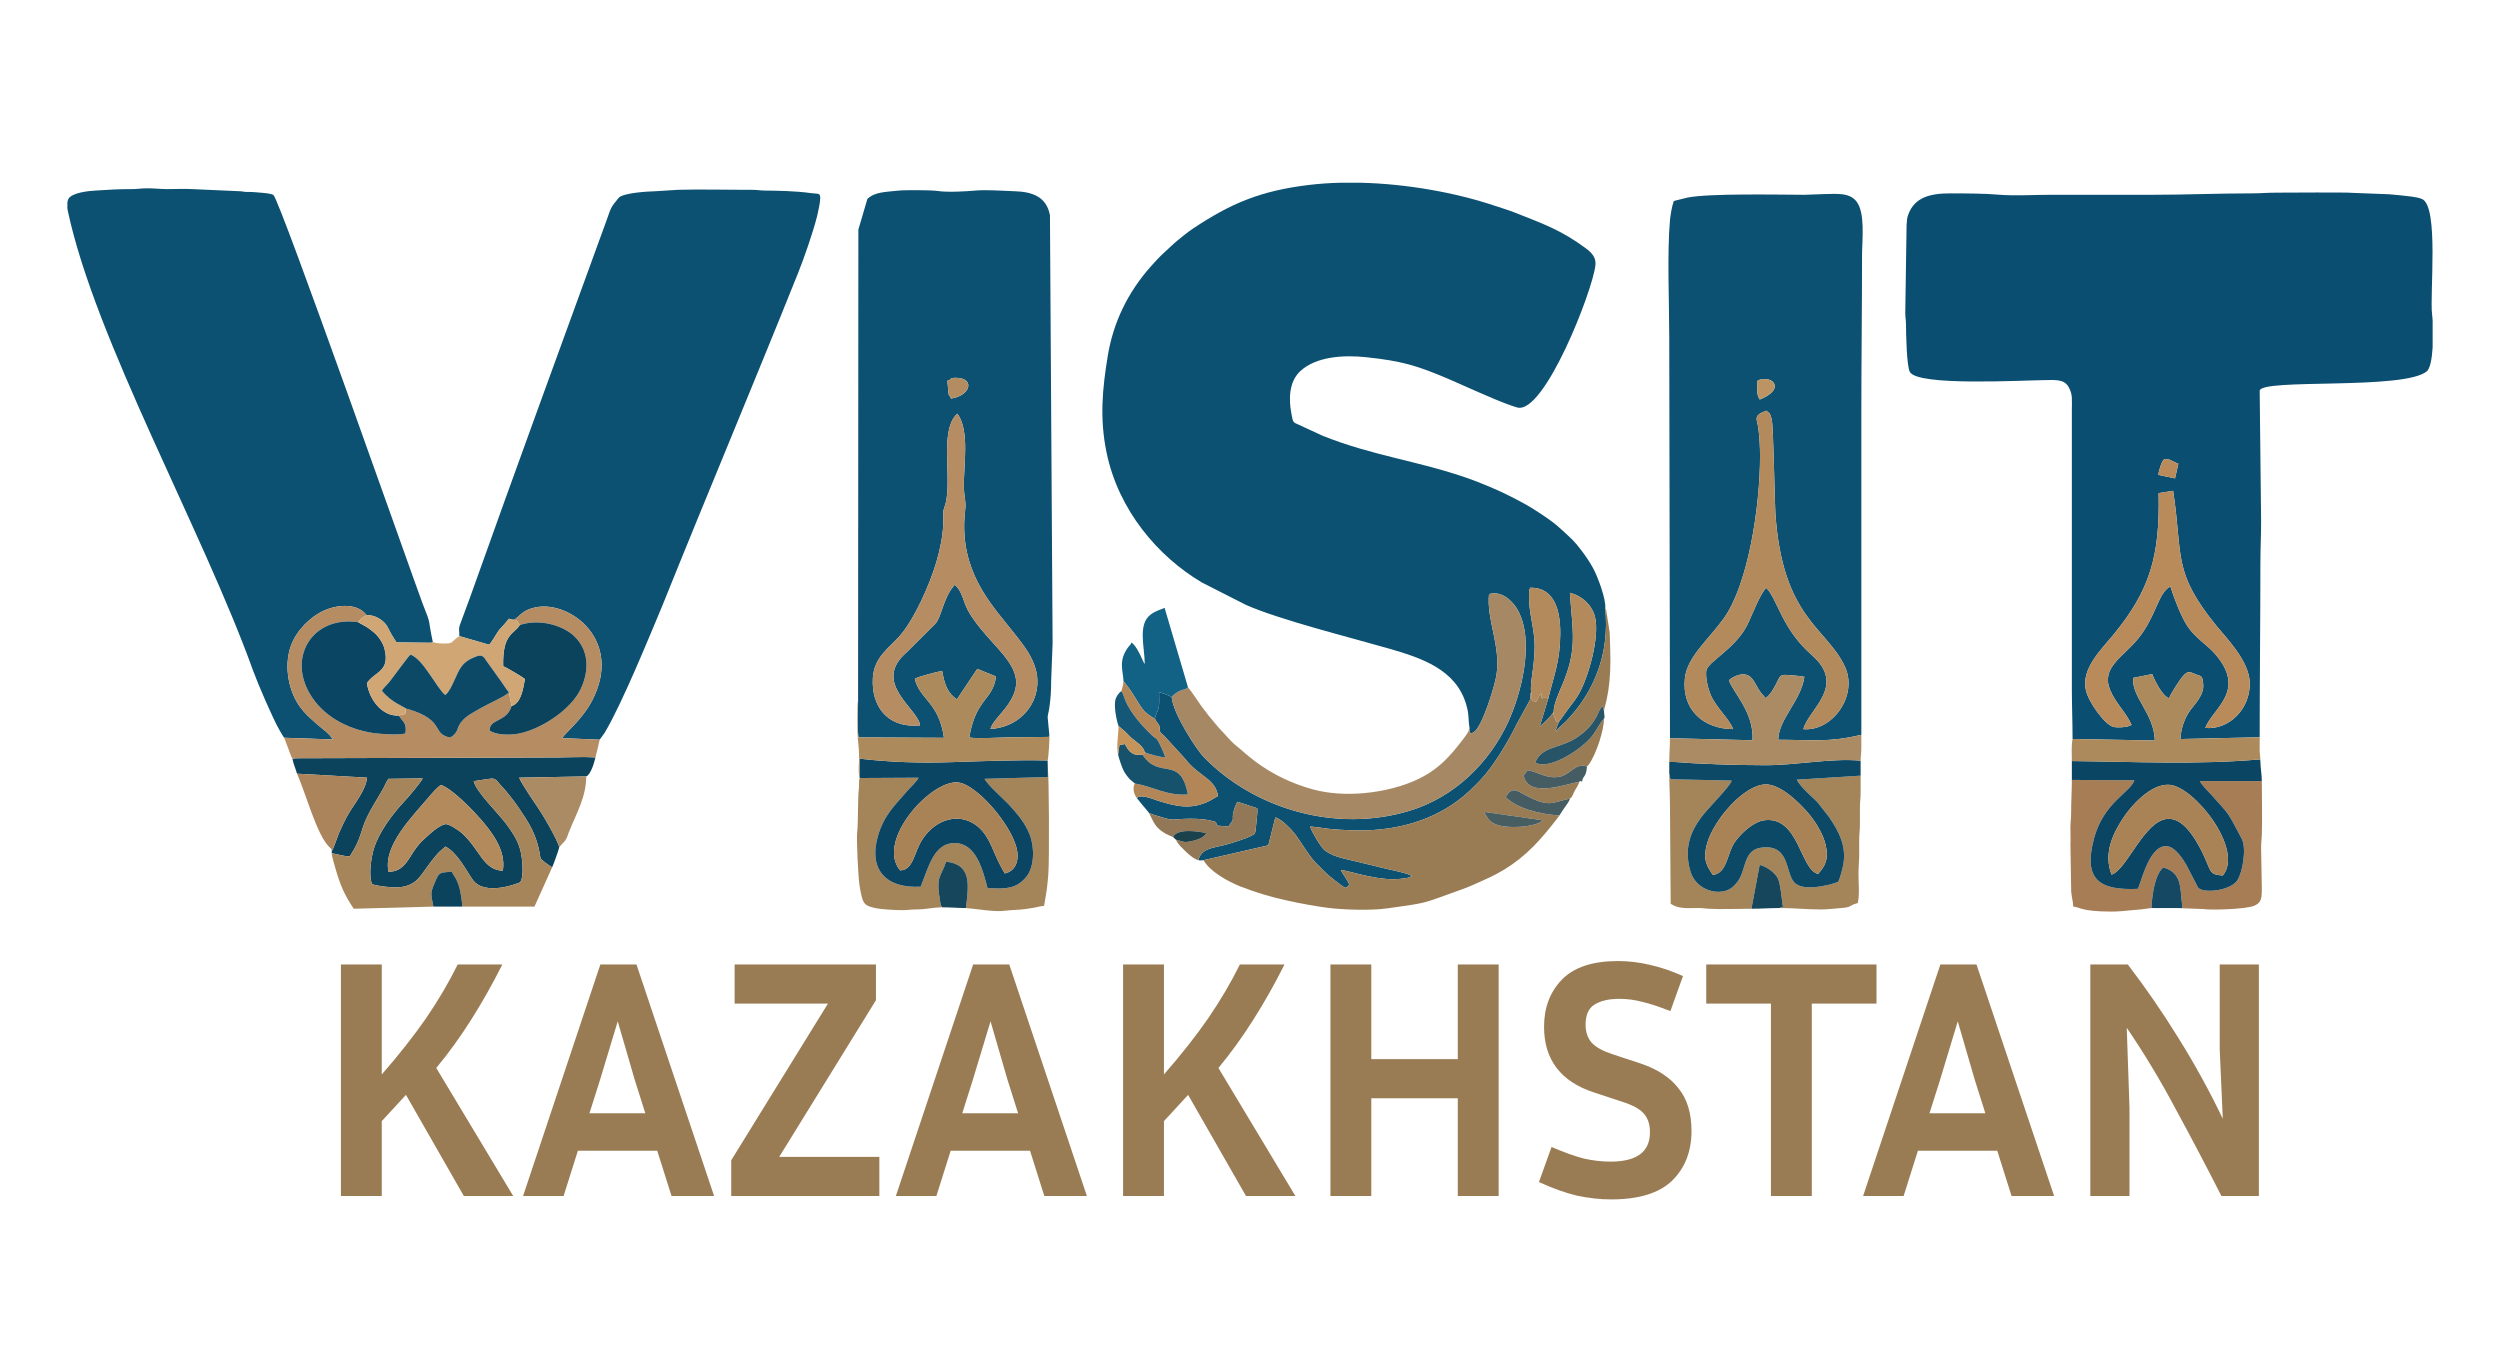
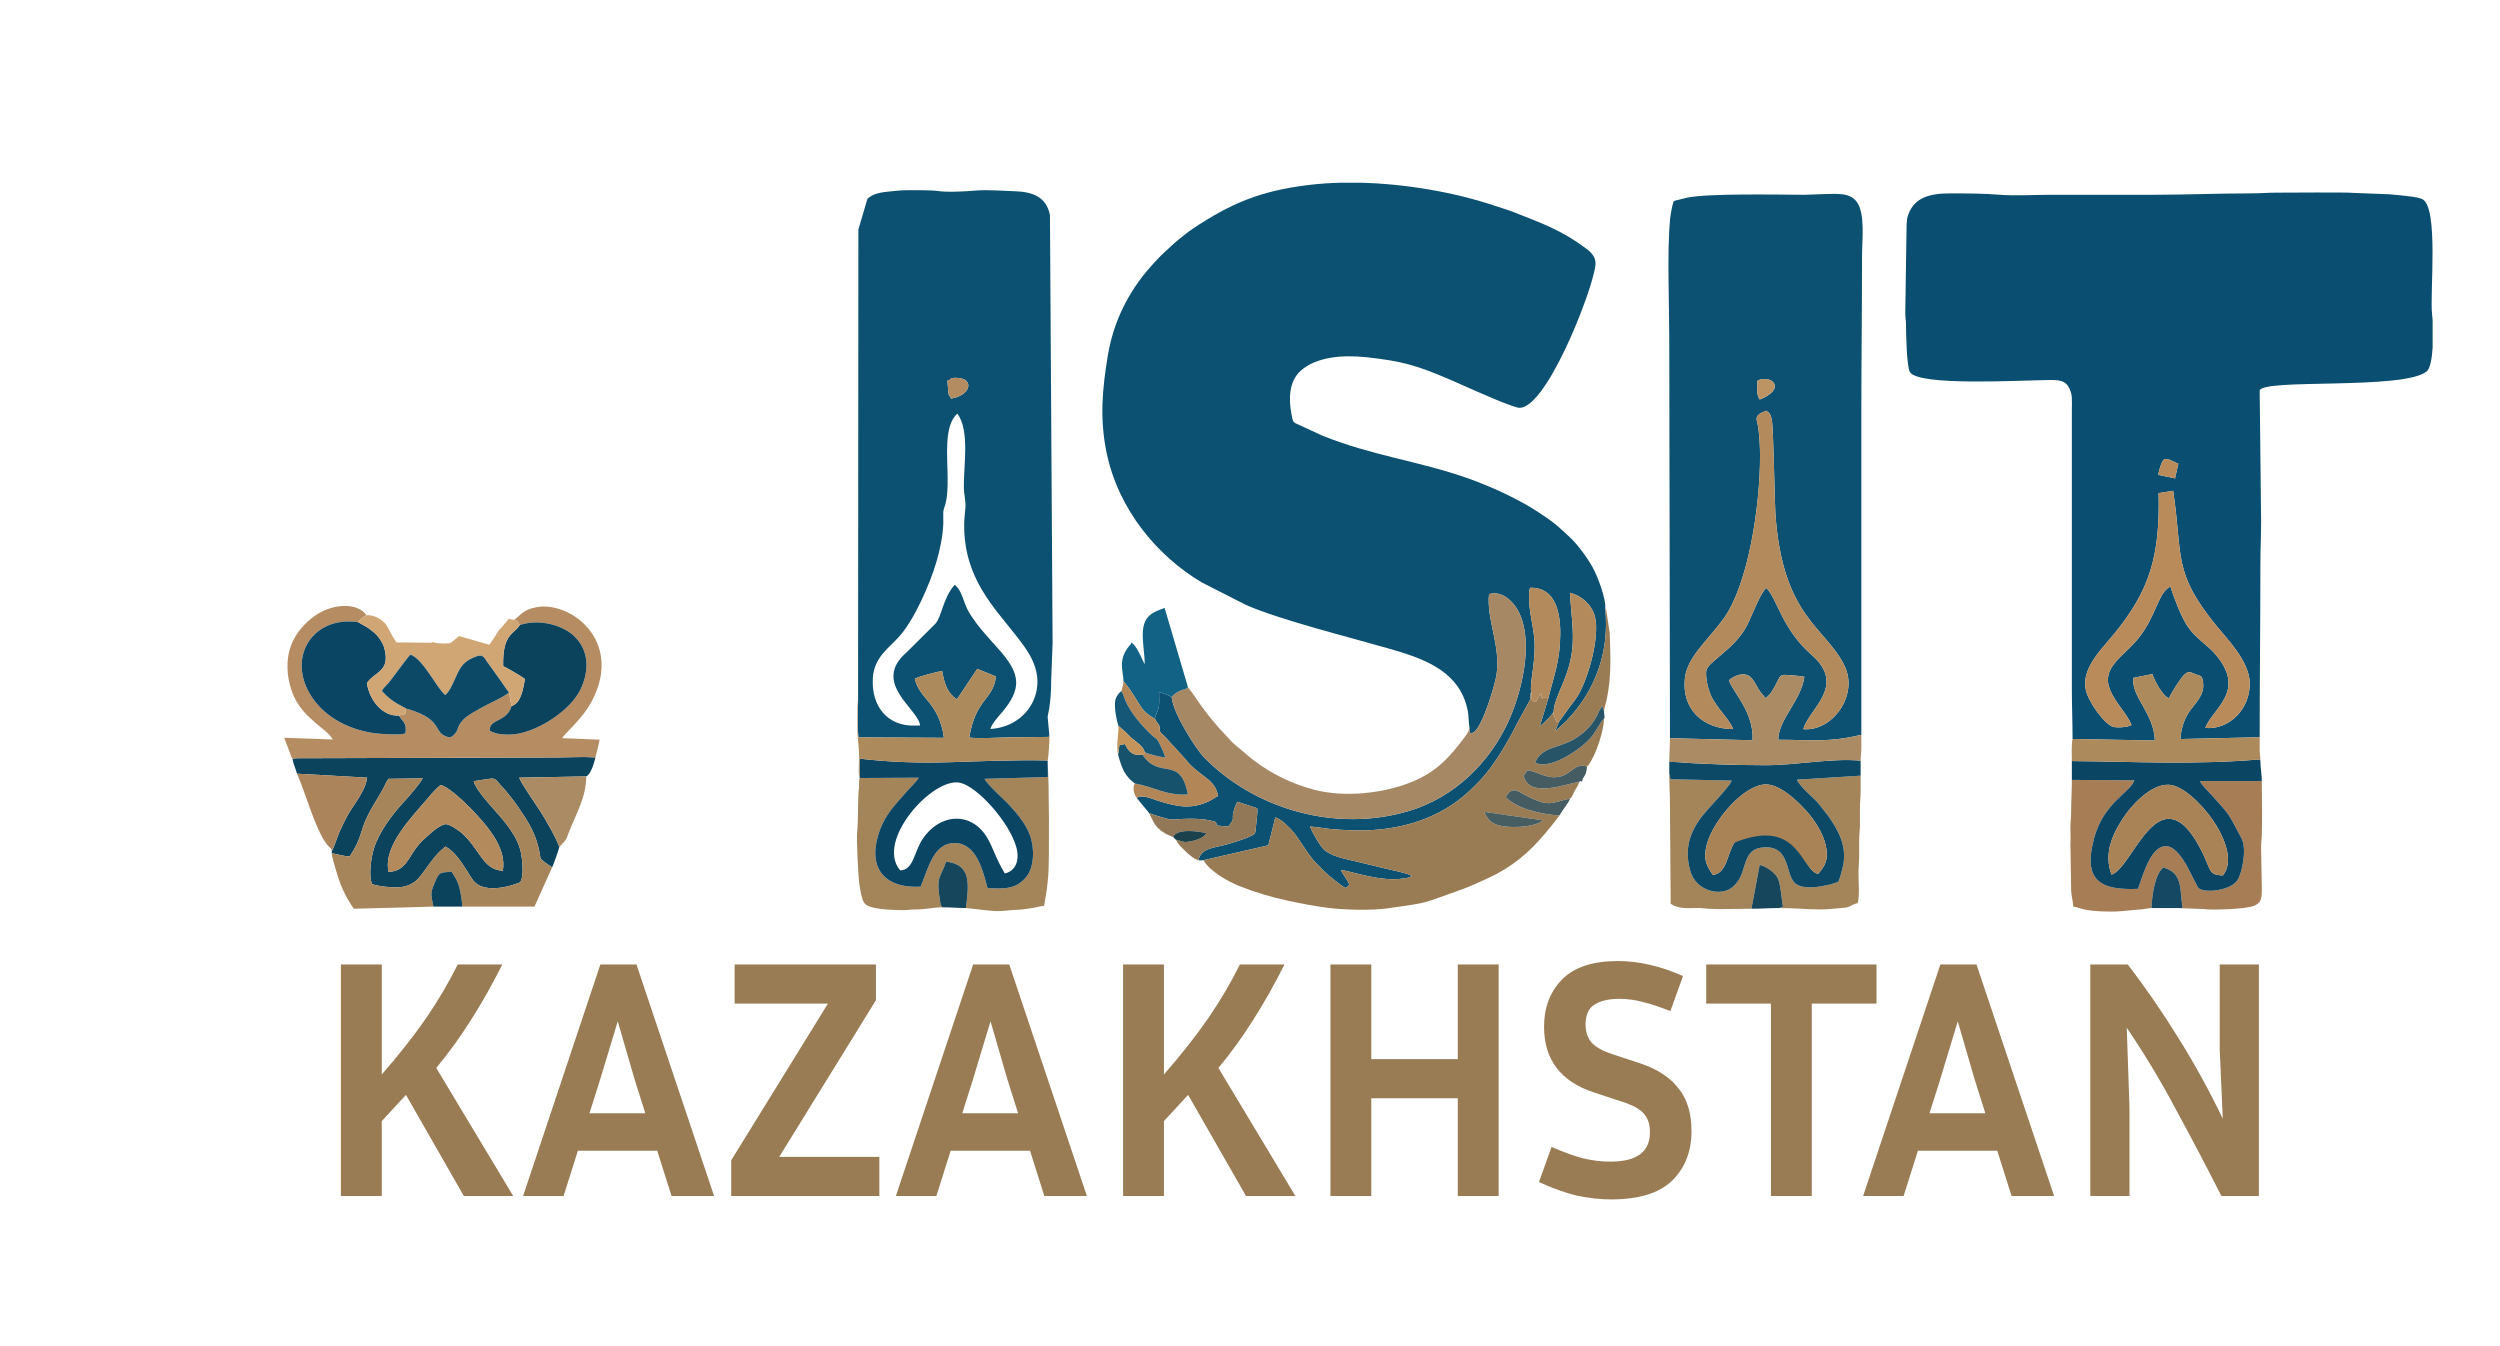
<svg xmlns="http://www.w3.org/2000/svg" width="301" height="162" viewBox="0 0 301 162" fill="none">
  <path fill-rule="evenodd" clip-rule="evenodd" d="M176.928 87.624C176.928 88.071 176.908 88.528 177.487 88.125C178.493 87.424 179.982 82.562 180.18 81.241C180.705 77.735 178.953 74.576 179.276 71.534C180.919 71.036 182.257 72.569 182.755 73.484C184.825 77.283 183.114 83.683 181.504 87.096C179.301 91.762 175.222 95.938 169.735 97.61C160.905 100.302 151.067 97.446 144.952 91.171C144.035 90.23 141.216 85.877 141.069 83.917C140.799 83.761 139.94 83.41 139.552 83.341C139.552 83.927 139.618 84.644 139.507 85.201C139.419 85.645 139.059 86.179 139.062 86.547C139.166 86.835 139.299 86.936 139.467 87.179C139.931 87.846 139.219 87.902 140.131 88.564L142.661 91.328C144.345 93.533 146.33 93.701 146.648 95.848C146.345 95.968 146.009 96.237 145.664 96.41C143.436 97.529 141.661 97.112 139.387 96.397C138.906 96.246 137.327 95.554 136.873 96.083C137.122 96.402 137.344 96.653 137.608 96.987C137.847 97.291 138.142 97.579 138.339 97.88C138.917 98.141 139.624 98.309 140.215 98.493C141.149 98.783 141.415 98.644 142.434 98.597C143.546 98.544 144.75 98.565 145.841 98.816C146.496 98.966 146.381 98.936 146.524 99.398L147.928 99.52C148.064 99.23 148.174 99.156 148.329 98.904C148.529 98.578 148.384 98.543 148.446 98.088C148.503 97.674 148.774 96.776 149.007 96.536L151.373 97.314C151.45 97.766 151.261 99.016 151.204 99.666C151.194 99.776 151.187 99.937 151.169 100.043L151.095 100.316C150.965 100.711 148 101.603 147.405 101.749C146.739 101.914 145.993 102.022 145.382 102.283C145.034 102.431 144.826 102.598 144.644 102.825C144.54 102.955 144.464 103.07 144.41 103.198C144.275 103.523 144.264 103.419 144.432 103.602L144.91 103.566L152.705 101.777L153.552 98.41C154.306 98.644 155.397 99.764 155.813 100.29C156.628 101.316 157.572 103.044 158.479 103.943C158.866 104.325 159.14 104.602 159.544 105.014C159.843 105.318 161.509 106.687 161.978 106.9C162.238 106.777 162.282 106.742 162.452 106.508C162.227 105.915 161.708 105.304 161.425 104.751C162.181 104.762 165.256 105.876 167.781 105.859C168.181 105.857 168.618 105.822 168.996 105.768C169.186 105.742 169.338 105.719 169.512 105.683L170.005 105.483C169.675 105.162 167.088 104.649 166.462 104.497C165.203 104.193 163.995 103.884 162.751 103.597C161.484 103.305 160.322 103.037 159.47 102.352C159.04 102.007 157.988 100.265 157.729 99.516C158.445 99.546 159.371 99.729 160.127 99.804C160.978 99.889 161.815 99.936 162.67 99.968C167.399 100.144 171.87 99.09 175.474 96.437C176.563 95.635 177.439 94.759 178.325 93.825C179.874 92.187 181.665 89.137 182.618 87.181L184.068 84.536C184.329 84.081 184.244 84.086 184.28 83.694C184.309 83.386 184.235 83.571 184.36 83.343C184.119 82.326 184.972 79.495 184.729 76.883C184.551 74.963 184.043 73.51 184.099 71.557C184.11 71.151 184.095 71.023 184.252 70.76C187.192 70.718 187.881 73.561 187.859 76.345C187.83 79.648 187.096 81.294 186.412 84.095L185.376 87.501C185.864 87.044 186.72 86.291 187.061 85.704C187.035 84.858 187.743 83.287 188.06 82.551C189.956 78.148 189.334 76.115 189.014 71.371C190.447 71.721 191.648 72.82 192.02 74.207C192.656 76.582 191.263 81.507 190.089 83.556C189.721 84.197 189.284 84.734 188.887 85.258L187.684 86.925L187.22 88.087L188.571 86.823C192.019 83.257 193.811 78.576 193.267 73.268C193.415 72.224 192.358 69.389 191.789 68.371C191.365 67.612 191.007 67.081 190.506 66.408C189.537 65.108 189.207 64.879 188.197 63.934C187.219 63.017 186.578 62.574 185.447 61.818C183.92 60.799 182.92 60.298 181.293 59.483C180.174 58.923 177.972 58.018 176.774 57.598C170.685 55.467 165.446 54.929 159.271 52.48L155.942 50.943C155.614 50.745 155.625 50.493 155.483 49.779C155.146 48.08 155.186 45.951 156.556 44.683C158.459 42.922 161.738 42.719 164.467 43.006C168.764 43.459 170.641 44.006 174.632 45.73C176.554 46.56 179.56 47.949 181.448 48.647C181.896 48.812 182.162 48.912 182.66 49.057C185.912 50 191.788 34.949 192.094 31.897C192.186 30.984 191.615 30.408 190.946 29.909C187.995 27.707 185.717 26.914 182.435 25.614C181.624 25.293 180.86 25.071 180.017 24.788C175.198 23.169 169.328 22.133 163.785 22H161.4C160.081 22.033 158.793 22.122 157.555 22.272C151.756 22.974 148.172 24.495 143.612 27.537C142.993 27.95 142.397 28.443 141.826 28.909C141.515 29.162 141.261 29.391 140.964 29.67C139.874 30.691 139.819 30.669 138.575 32.063C135.817 35.152 134.041 38.792 133.377 42.837C132.728 46.791 132.38 50.354 133.225 54.464C134.656 61.429 139.42 67.006 144.713 70.135L150.033 72.839C154.051 74.616 162.635 76.767 167.233 78.09C171.167 79.221 175.272 80.605 176.517 84.772C176.915 86.103 176.737 86.427 176.928 87.624Z" fill="#0C5172" />
  <path fill-rule="evenodd" clip-rule="evenodd" d="M256.641 87.281C256.175 87.575 254.907 87.644 254.429 87.51C253.377 87.216 251.459 84.512 251.14 83.11C250.551 80.529 252.947 78.262 254.504 76.363C258.802 71.123 260.078 66.994 259.896 59.37L261.646 59.092C262.853 67.035 261.522 68.796 266.882 75.382C267.986 76.738 270.781 79.548 270.867 82.152C270.973 85.385 268.321 87.918 265.513 87.644C266.417 85.255 270.59 83.18 266.653 78.686C265.679 77.573 264.286 76.8 263.338 75.341C262.605 74.212 261.752 72.031 261.315 70.607C259.809 71.391 259.645 74.129 257.463 76.848C255.602 79.166 252.927 80.336 254.064 83.091C254.726 84.693 255.987 85.776 256.641 87.281ZM292.889 38.548V41.836C292.805 43.158 292.6 44.362 292.185 44.708C289.443 46.993 272.287 45.531 272.066 47.036L272.237 62.758C272.237 64.561 272.151 66.166 272.151 67.885C272.151 74.939 272.066 81.763 272.066 88.765L262.526 88.981C262.59 87.656 263.033 86.476 263.646 85.602C264.14 84.897 265.186 83.887 265.271 82.757C265.292 82.473 265.238 81.883 265.142 81.647C265.011 81.326 264.764 81.342 264.463 81.222C263.685 80.913 263.461 80.723 262.883 81.336C262.512 81.731 261.347 83.513 261.158 84.073C260.34 83.788 259.42 81.945 259.128 81.159L256.859 81.613C256.56 83.865 259.343 85.858 259.444 89.156L249.536 88.971C249.536 86.882 249.451 85.045 249.451 82.923V49.344C249.451 48.067 249.563 47.523 249.085 46.633C248.679 45.878 248.007 45.747 246.891 45.753C243.486 45.773 230.893 46.537 229.945 44.778C229.561 44.064 229.486 40.2 229.484 39.086C229.484 38.528 229.392 38.264 229.395 37.638L229.553 27.113C229.622 26.444 229.558 26.363 229.771 25.793C230.52 23.8 232.307 23.272 234.858 23.281C236.883 23.289 238.867 23.291 240.751 23.448C242.534 23.596 245.028 23.453 246.891 23.453H259.094C263.109 23.453 267.109 23.281 271.127 23.281C272.198 23.282 273.001 23.196 274.114 23.196C275.391 23.196 282.615 23.137 283.222 23.22L287.659 23.39C287.993 23.436 288.655 23.469 288.988 23.513C289.893 23.632 290.929 23.674 291.612 23.962C293.68 24.833 292.51 35.561 292.826 37.87C292.849 38.036 292.871 38.269 292.889 38.548ZM261.874 57.596L259.868 57.18C259.892 56.719 260.255 55.559 260.502 55.361C260.929 55.019 261.805 55.697 262.275 55.83L261.874 57.596Z" fill="#0A4E71" />
-   <path fill-rule="evenodd" clip-rule="evenodd" d="M34.225 88.825L40.051 89.031C39.704 88.307 38.656 87.653 38.023 87.068C37.196 86.307 36.806 86.049 36.061 85.016C34.955 83.482 34.266 80.911 34.796 78.538C35.27 76.414 36.835 74.811 38.219 73.936C40.144 72.72 43.009 72.484 44.13 74.071C45.105 73.99 46.086 74.666 46.47 75.191C46.705 75.512 46.859 75.895 47.081 76.289C47.303 76.681 47.519 77.006 47.735 77.342L51.886 77.389C52.104 77.335 51.971 77.389 52.109 77.284C51.453 74.269 52.037 75.564 50.854 72.597C49.737 69.624 33.728 24.133 32.921 23.477C32.633 23.242 30.754 23.152 30.295 23.115C30.048 23.096 29.783 23.126 29.537 23.106C29.217 23.081 29.238 23.034 28.851 23.023L23.132 22.768C22.199 22.718 21.095 22.767 20.144 22.769C19.145 22.771 18.31 22.626 17.242 22.683C16.784 22.708 16.463 22.77 15.878 22.769C13.928 22.765 13.425 22.84 11.527 22.942C10.685 22.988 8.6 23.186 8.217 23.985C8.164 24.098 8.13 24.248 8.111 24.416V25.05C8.123 25.164 8.139 25.273 8.159 25.37C11.481 40.967 24.389 63.832 30.461 80.713C31.017 82.259 32.894 86.63 33.664 87.93C33.774 88.117 34.126 88.742 34.225 88.825Z" fill="#0C5172" />
-   <path fill-rule="evenodd" clip-rule="evenodd" d="M55.304 76.586L58.889 77.624C59.243 77.287 59.705 76.396 60.025 75.945C60.235 75.651 60.443 75.503 60.665 75.219C60.863 74.966 61.105 74.734 61.282 74.484C61.521 74.593 61.578 74.595 61.923 74.623C62.771 73.971 63.046 73.407 64.535 73.116C68.656 72.308 75.042 77.11 71.303 84.331C70.097 86.659 67.996 88.27 67.694 88.873L72.201 89.056L72.803 88.227C74.916 84.679 78.186 76.642 79.76 72.89C85.168 59.439 90.766 46.162 96.096 32.852C96.821 31.042 97.88 27.991 98.35 26.137C98.444 25.766 98.877 23.956 98.726 23.554C98.606 23.237 98.346 23.351 97.585 23.244C95.797 22.993 93.766 22.965 91.996 22.943C91.478 22.936 91.17 22.852 90.549 22.855C87.862 22.864 84.246 22.775 81.671 22.851L78.86 23.027C78.078 23.047 75.009 23.202 74.465 23.839L74.318 24.034C73.632 24.855 73.522 25.073 73.151 26.197C67.598 41.447 61.999 56.753 56.552 72.04L55.351 75.288C55.209 75.717 55.304 75.921 55.304 76.586Z" fill="#0C5172" />
  <path fill-rule="evenodd" clip-rule="evenodd" d="M114.093 57.546C114.093 55.051 113.606 51.219 115.27 49.804C116.802 51.867 115.991 56.19 116.047 58.743C116.062 59.458 116.291 60.494 116.241 61.05C116.174 61.808 116.089 62.492 116.088 63.271C116.072 69.598 119.709 73.158 122.311 76.501C123.577 78.126 125.541 80.493 124.71 83.547C124.09 85.825 122.014 87.612 119.248 87.766C119.377 87.167 120.29 86.179 120.665 85.735C123.042 82.928 122.786 81.181 120.626 78.612C119.29 77.021 116.905 74.734 116.169 72.651C115.822 71.671 115.581 70.938 114.956 70.413C114.879 70.482 114.909 70.452 114.818 70.56C113.557 72.079 113.371 74.201 112.651 75.061L109.186 78.514C104.849 82.217 110.6 85.361 110.781 87.345L110.177 87.361C106.823 87.469 104.894 85.01 105.09 81.641C105.235 79.138 107.021 78.033 108.259 76.647C110.048 74.645 111.922 70.452 112.747 67.641C113.16 66.237 113.516 64.582 113.575 63.017C113.591 62.568 113.548 62.069 113.571 61.644C113.593 61.275 113.777 60.938 113.865 60.552C114.098 59.52 114.093 58.602 114.093 57.546ZM114.164 45.814C114.533 45.679 114.273 45.672 114.566 45.553C114.79 45.462 115.215 45.482 115.46 45.51C117.337 45.729 116.777 47.649 114.501 47.989C114.323 47.473 114.231 47.892 114.166 47.057C114.135 46.667 114.093 46.244 114.065 45.84L114.164 45.814ZM103.313 84.291C103.313 85.082 103.208 88.268 103.379 88.78L113.654 88.832C113.045 84.521 110.722 84.218 110.142 81.728C110.575 81.453 112.8 80.889 113.436 80.778C113.735 82.467 114.097 83.45 115.212 84.205L117.663 80.534L119.918 81.447C119.547 84.351 117.515 84.003 116.693 88.799C117.725 88.957 120.417 88.793 121.613 88.773L125.89 88.728C126.346 88.711 126.267 88.801 126.339 88.478L126.138 86.345C126.145 86.067 126.269 85.718 126.322 85.332C126.5 84.053 126.558 83.314 126.56 81.981L126.647 79.677L126.733 77.455L126.415 25.907C125.984 23.657 124.266 23.085 122.128 23.023C120.704 22.981 118.898 22.824 117.436 22.944C116.26 23.042 114.124 23.181 112.859 22.99C112.137 22.88 108.925 22.865 108.142 22.952C106.63 23.122 105.362 23.088 104.436 23.942L103.348 27.638L103.313 84.291Z" fill="#0C5172" />
  <path fill-rule="evenodd" clip-rule="evenodd" d="M218.113 78.841C214.553 75.738 214.012 72.15 212.67 70.791C211.954 71.344 210.887 74.26 210.312 75.353C208.803 78.222 205.548 79.699 205.429 80.79C205.337 81.642 205.663 82.963 205.962 83.658C206.635 85.226 208.246 86.588 208.661 87.783C205.071 87.77 202.445 85.43 202.862 81.643C203.145 79.08 205.727 76.986 207.541 74.456C210.476 70.363 211.917 60.99 211.909 54.897C211.908 53.773 211.848 52.603 211.697 51.507C211.551 50.461 211.016 50.035 212.68 49.444C212.986 49.786 213.076 49.545 213.315 50.493C213.533 51.364 213.654 60.206 213.755 61.75C214.587 74.414 219.88 75.513 222.109 80.225C223.772 83.738 220.603 88.098 217.125 87.791C217.74 85.379 222.413 82.59 218.113 78.841ZM211.6 45.84C212.3 45.425 213.691 45.625 213.681 46.52C213.672 47.265 212.52 47.85 211.877 48.105C211.439 47.484 211.582 46.735 211.6 45.84ZM201.064 88.88L211.009 89.127C211.206 85.742 208.537 83.223 208.172 81.898C208.555 81.517 210.064 80.649 210.924 81.682C211.224 82.043 211.422 82.46 211.676 82.894C212.109 83.63 212.392 83.751 212.549 84.05C213.161 83.759 213.77 82.53 214.112 81.806C214.402 81.194 214.679 81.224 215.488 81.29C216.031 81.335 216.725 81.381 217.251 81.491C216.805 84.434 214.172 86.512 214.094 89.065C218.239 89.076 220.028 89.417 224.105 88.479C224.105 75.633 224.105 62.787 224.105 49.941C224.105 43.475 224.19 37.198 224.19 30.801C224.19 28.837 224.597 25.693 223.536 24.279C222.655 23.104 220.935 23.368 219.581 23.368L217.279 23.454C213.758 23.434 205.763 23.276 203.188 23.786L201.749 24.139C201.384 24.289 201.572 24.131 201.452 24.441C201.306 24.816 201.11 26.01 201.07 26.451C200.708 30.444 200.978 36.525 200.978 40.713L201.064 88.88Z" fill="#0C5172" />
  <path fill-rule="evenodd" clip-rule="evenodd" d="M185.34 99.06C184.333 99.501 182.797 99.62 181.712 99.552C179.987 99.448 179.276 99.053 178.712 97.754L185.748 98.765L185.34 99.06ZM187.683 86.925C187.266 86.915 187.391 86.878 187.222 86.444C187.072 86.057 187.02 86.175 187.061 85.704C186.72 86.291 185.864 87.044 185.376 87.501L186.412 84.095C186.059 84.011 185.928 83.96 185.627 84.099L185.574 83.476C184.896 84.364 185.195 84.133 184.92 84.519C184.11 84.263 184.569 84.119 184.36 83.343C184.235 83.571 184.309 83.386 184.28 83.694C184.244 84.086 184.329 84.081 184.068 84.536L182.617 87.181C181.665 89.137 179.874 92.187 178.324 93.825C177.439 94.759 176.563 95.635 175.474 96.437C171.87 99.09 167.399 100.144 162.67 99.968C161.815 99.936 160.977 99.889 160.127 99.804C159.371 99.729 158.445 99.546 157.729 99.516C157.988 100.265 159.039 102.007 159.47 102.352C160.322 103.037 161.484 103.305 162.751 103.597C163.995 103.884 165.203 104.193 166.462 104.497C167.088 104.649 169.675 105.162 170.004 105.483L169.512 105.683C169.338 105.719 169.186 105.742 168.996 105.768C168.618 105.822 168.181 105.857 167.781 105.859C165.256 105.876 162.181 104.762 161.425 104.751C161.708 105.304 162.227 105.915 162.452 106.508C162.282 106.742 162.238 106.777 161.978 106.9C161.509 106.687 159.843 105.318 159.544 105.014C159.139 104.602 158.866 104.325 158.479 103.943C157.572 103.044 156.628 101.316 155.813 100.29C155.397 99.764 154.305 98.644 153.552 98.41L152.705 101.777L144.91 103.566C145.598 104.872 147.809 106.12 149.31 106.716C151.132 107.438 153.056 108.018 155.086 108.451C156.587 108.771 158.345 109.113 159.868 109.303C161.838 109.548 165.052 109.648 167.05 109.365C172.171 108.635 170.897 108.903 176.027 107.073C176.516 106.899 176.909 106.742 177.369 106.536C178.715 105.935 179.885 105.45 181.143 104.677C183.777 103.061 185.473 101.13 187.373 98.696C187.516 98.512 187.627 98.336 187.75 98.185C185.278 98.02 182.619 97.308 181.29 95.988C181.576 95.404 182.053 94.851 182.939 95.348C186.574 97.387 186.643 96.644 189.03 96.15C189.31 95.985 189.418 95.528 189.601 95.201C189.805 94.834 190.037 94.552 190.14 94.123C188.461 94.419 184.008 96.164 183.435 93.349C183.709 93.031 183.659 93.149 183.91 92.743C185.129 92.88 186.222 93.856 187.819 93.507C189.142 93.218 189.691 91.782 191.078 92.305L191.267 92.085C192.231 90.769 193.127 87.829 193.127 86.505C192.573 87.121 192.217 87.945 191.708 88.597C190.461 90.192 186.532 92.794 184.85 91.811C185.524 89.937 187.728 90.064 189.487 89.022C190.892 88.19 191.921 87.131 192.545 85.589L192.871 85.04C193.103 85.289 192.939 85.115 193.027 85.324L193.127 85.59C193.127 85.156 193.895 83.488 193.895 79.507C193.895 78.322 193.837 77.234 193.81 76.173L193.382 73.433C193.294 73.266 193.384 73.394 193.266 73.268C193.811 78.576 192.018 83.257 188.571 86.823L187.22 88.087L187.683 86.925Z" fill="#9A7C54" />
  <path fill-rule="evenodd" clip-rule="evenodd" d="M46.783 104.969C46.071 101.829 49.742 98.212 51.539 96.074C51.917 95.625 52.639 94.773 53.085 94.511C54.452 94.933 57.132 97.766 57.918 98.68C58.993 99.929 60.994 102.324 60.54 104.843C58.102 104.707 57.826 102.277 55.563 100.267C55.325 100.056 54.031 99.12 53.576 99.238C52.62 99.486 51.532 100.618 50.822 101.25C50.634 101.417 50.32 101.813 50.113 102.078C49.178 103.285 48.74 104.939 46.783 104.969ZM35.215 91.383C35.335 92.039 35.601 92.558 35.761 93.152L44.183 93.628C44.104 95.037 42.606 96.872 41.978 97.95C41.579 98.639 41.214 99.391 40.868 100.169C40.669 100.618 40.149 102.219 39.943 102.475V102.732C40.578 102.826 41.489 103.125 42.107 103.111C43.606 100.835 43.297 100.197 44.249 98.259C44.665 97.411 45.062 96.785 45.512 96.018C45.736 95.636 45.927 95.326 46.143 94.943C46.342 94.587 46.543 94.045 46.77 93.771L50.895 93.714C50.686 94.188 49.136 96 48.776 96.382C47.326 97.924 45.672 100.073 45.011 102.185C44.707 103.151 44.339 105.497 44.807 106.453C45.443 106.693 47.119 106.877 47.883 106.841C49.037 106.785 49.838 106.363 50.379 105.761C50.923 105.156 51.37 104.421 51.883 103.764C52.144 103.429 52.434 103.068 52.691 102.779C53.013 102.416 53.31 102.232 53.623 101.923C55.114 102.701 56.096 104.77 56.914 105.919C58.399 108.006 62.576 106.272 62.617 106.232C63.156 105.541 62.873 103.104 62.621 102.253C62.244 100.976 61.642 100.148 60.997 99.267C60.012 97.917 57.341 95.37 57.031 94.056C57.67 93.941 58.327 93.858 58.972 93.763C59.615 93.67 59.7 93.85 60.311 94.573C60.495 94.792 60.664 94.917 60.843 95.151C61.01 95.371 61.169 95.547 61.34 95.765C61.671 96.187 62.014 96.615 62.331 97.082C63.658 99.047 64.671 100.464 65.081 103.362C65.125 103.469 66.245 104.337 66.484 104.41C66.572 104.283 67.317 102.211 67.341 101.978C66.98 100.896 65.613 98.534 65.023 97.631C64.478 96.792 62.809 94.409 62.507 93.632L70.58 93.48C71.151 93.267 71.586 91.684 71.689 91.195C70.282 91.094 68.526 91.193 67.08 91.199L35.671 91.293C35.577 91.298 35.521 91.301 35.428 91.317C35.213 91.353 35.302 91.34 35.215 91.383Z" fill="#0B435D" />
  <path fill-rule="evenodd" clip-rule="evenodd" d="M34.225 88.825C34.377 89.273 34.532 89.675 34.713 90.126C34.88 90.54 35.019 91.041 35.215 91.383C35.301 91.34 35.213 91.353 35.428 91.317C35.521 91.301 35.577 91.297 35.671 91.293L67.08 91.198C68.526 91.193 70.282 91.094 71.689 91.195C71.864 90.516 72.059 89.739 72.201 89.056L67.694 88.873C67.996 88.27 70.097 86.659 71.303 84.331C75.042 77.11 68.656 72.308 64.535 73.115C63.046 73.407 62.771 73.971 61.923 74.623C62.268 74.691 62.118 74.606 62.329 74.867C62.418 74.976 62.493 75.111 62.567 75.261C64.995 74.434 67.844 75.326 69.18 76.635C70.814 78.236 71.05 80.579 69.893 83.004C68.743 85.413 65.225 87.769 62.489 88.319C61.491 88.52 59.752 88.529 58.973 87.965C58.842 86.541 61.037 86.968 61.595 85.007L61.271 83.35C61.107 83.708 58.665 84.793 57.831 85.284C56.664 85.972 55.505 86.448 55.078 87.828C54.981 88.142 54.725 88.423 54.492 88.61C54.184 88.857 53.98 88.783 53.563 88.6C52.186 87.993 53.251 86.532 48.859 85.298L48.798 85.966L48.037 86.151C48.38 86.882 49.027 86.942 48.807 88.307C48.018 88.537 45.721 88.379 44.86 88.246C41.729 87.762 38.835 86.158 37.296 83.525C34.611 78.932 37.779 74.124 43.119 74.911C43.278 74.656 43.774 74.213 44.13 74.071C43.009 72.484 40.144 72.72 38.219 73.936C36.835 74.811 35.27 76.414 34.796 78.538C34.266 80.911 34.955 83.482 36.061 85.016C36.806 86.049 37.196 86.307 38.023 87.068C38.656 87.653 39.704 88.307 40.051 89.031L34.225 88.825Z" fill="#B68C63" />
  <path fill-rule="evenodd" clip-rule="evenodd" d="M176.928 87.624C176.699 87.929 177.136 87.693 176.34 88.759C174.475 91.253 172.894 92.987 169.83 94.204C166.688 95.453 161.981 96.108 158.069 95.041C155.555 94.355 153.177 93.21 151.163 91.701C150.089 90.897 149.663 90.443 148.822 89.773C148.159 89.243 147.323 88.206 146.723 87.603L145.555 86.208C145.413 86.018 145.331 85.899 145.186 85.724C144.487 84.878 143.663 83.492 143.035 82.753C142.861 82.931 142.801 82.924 142.526 83.013C142.339 83.075 142.155 83.126 141.962 83.218C141.703 83.341 141.225 83.679 141.068 83.917C141.216 85.877 144.035 90.23 144.952 91.171C151.067 97.446 160.905 100.302 169.735 97.61C175.221 95.938 179.301 91.762 181.504 87.096C183.114 83.683 184.825 77.283 182.755 73.484C182.257 72.569 180.919 71.036 179.276 71.534C178.953 74.576 180.705 77.735 180.179 81.241C179.982 82.562 178.493 87.424 177.487 88.125C176.908 88.528 176.928 88.071 176.928 87.624Z" fill="#A68864" />
  <path fill-rule="evenodd" clip-rule="evenodd" d="M103.52 93.673C103.509 93.694 103.497 93.703 103.494 93.738C103.492 93.773 103.475 93.787 103.471 93.804C103.467 93.822 103.456 93.852 103.452 93.875C103.397 94.178 103.472 94.609 103.386 95.179C103.289 95.815 103.318 99.374 103.216 100.049C103.086 100.905 103.329 105.506 103.469 106.473C103.538 106.952 103.612 107.394 103.724 107.842C103.982 108.88 104.193 109.085 105.533 109.362C106.161 109.493 107.879 109.581 108.641 109.584C109.317 109.586 109.648 109.491 110.261 109.497C111.412 109.507 112.385 109.242 113.46 109.242C113.272 109.048 113.264 108.98 113.201 108.608C112.651 105.371 113.255 105.741 113.908 103.746C116.996 104.069 116.647 106.509 116.296 109.327C117.643 109.426 119.698 109.835 121.077 109.646C121.782 109.549 122.669 109.564 123.443 109.451C123.863 109.39 124.147 109.353 124.55 109.278C124.942 109.204 125.333 109.079 125.709 109.071L126.015 107.241C126.101 106.61 126.168 105.891 126.216 105.306C126.36 103.536 126.293 92.961 126.159 92.665V93.556L118.539 93.771C118.893 94.511 120.891 96.232 121.525 96.938C122.368 97.873 123.418 99.011 123.994 100.534C124.587 102.107 124.528 104.408 123.574 105.566C122.436 106.943 121.225 107.079 118.899 106.923C118.303 104.653 117.513 101.532 114.957 101.504C112.448 101.475 111.807 104.389 110.849 106.756C106.714 106.991 104.504 104.737 105.721 100.593C106.473 98.034 107.895 96.806 109.276 95.182C109.569 94.837 110.461 94.015 110.593 93.635L103.52 93.673Z" fill="#A48459" />
  <path fill-rule="evenodd" clip-rule="evenodd" d="M259.03 109.327C259.121 107.638 259.454 105.302 260.459 104.437C262.804 105.13 262.433 106.877 262.775 109.324L262.166 109.331L265.287 109.449C266.309 109.604 270.28 109.465 271.311 109.085C272.307 108.718 272.322 108.159 272.322 106.849L272.236 102.065C272.235 101.431 272.309 101.036 272.324 100.529C272.388 98.409 272.322 96.172 272.322 94.04L264.88 94.043C264.998 94.45 265.946 95.352 266.236 95.68C268.498 98.237 268.063 97.499 269.902 100.983C270.514 102.143 270.001 105.092 269.357 106.017C268.48 107.278 265.212 107.599 264.637 106.852L263.243 104.146C262.825 103.422 261.936 102.073 261.037 101.906C259.014 101.532 258.031 105.338 257.417 107.017C252.742 107.23 250.828 105.913 252.096 101.038C253.244 96.625 256.428 95.472 256.984 93.951L249.451 93.901C249.451 95.307 249.363 96.443 249.365 97.792C249.366 98.546 249.274 98.981 249.279 99.671C249.282 100.32 249.314 101.085 249.28 101.723L249.371 107.355C249.413 107.912 249.61 108.642 249.621 109.156C250.499 109.229 250.532 109.746 254.23 109.755C255.097 109.756 255.857 109.656 256.626 109.591C257.1 109.551 257.333 109.53 257.807 109.491C258.173 109.46 258.666 109.354 259.03 109.327Z" fill="#A67D55" />
  <path fill-rule="evenodd" clip-rule="evenodd" d="M210.873 109.412L211.866 104.138C212.683 104.301 213.815 105.147 214.097 105.844C214.385 106.554 214.527 108.341 214.669 109.238C214.622 109.238 214.508 109.235 214.474 109.244C214.156 109.327 214.416 109.244 214.275 109.327C216.075 109.327 217.347 109.491 219.241 109.498C220.099 109.501 220.857 109.378 221.633 109.331C222.727 109.263 222.719 109.086 223.216 108.864L223.678 108.729C223.923 107.676 223.745 106.17 223.76 104.966L223.848 103.09C223.848 102.433 223.85 101.778 223.847 101.122C223.844 100.47 223.935 99.99 223.935 99.244C223.934 98.59 223.936 97.934 223.934 97.279C223.931 96.534 224.022 96.145 224.02 95.399C224.018 94.73 224.02 94.06 224.02 93.39L216.339 93.87C216.79 94.826 218.394 96.104 218.859 96.634L220.209 98.36C221.334 100.009 222.504 102.002 221.829 104.569C221.735 104.926 221.476 106.004 221.293 106.172C221.153 106.299 217.623 107.419 216.242 106.435C214.867 105.454 215.688 101.784 212.324 102.024C210.957 102.121 210.453 102.86 210.094 104.015C209.671 105.372 209.527 105.925 208.697 106.717C207.302 108.046 204.221 107.331 203.522 104.901C202.749 102.216 203.48 100.269 204.755 98.498C205.581 97.351 208.347 94.662 208.489 93.984L201.123 93.82L201.002 93.214C200.999 93.175 200.99 93.165 200.979 93.143C200.979 94.52 201.064 95.619 201.064 97.023L201.149 108.814C202.109 109.459 203.145 109.334 204.477 109.326C205.02 109.324 205.248 109.39 205.672 109.412C207.302 109.501 209.211 109.412 210.873 109.412Z" fill="#A48459" />
  <path fill-rule="evenodd" clip-rule="evenodd" d="M254.228 105.304C253.204 102.644 254.484 100.207 255.724 98.349C256.522 97.153 258.871 94.378 261.137 94.486C264.144 94.629 270.212 102.291 267.627 105.404C265.635 105.303 266.415 104.759 264.635 101.644C263.989 100.513 262.706 98.477 260.983 98.592C258.155 98.782 256.078 104.738 254.228 105.304ZM249.451 91.633V93.901L256.984 93.951C256.428 95.472 253.244 96.625 252.096 101.038C250.828 105.913 252.742 107.23 257.417 107.017C258.031 105.338 259.014 101.532 261.037 101.906C261.936 102.073 262.825 103.422 263.244 104.146L264.637 106.852C265.212 107.599 268.48 107.278 269.357 106.017C270.001 105.092 270.515 102.143 269.902 100.983C268.063 97.499 268.498 98.237 266.236 95.68C265.946 95.352 264.999 94.45 264.88 94.043L272.322 94.04C272.322 93.24 272.151 92.436 272.151 91.614L272.092 91.43C264.447 92.095 257.124 91.708 249.451 91.633Z" fill="#0B4564" />
  <path fill-rule="evenodd" clip-rule="evenodd" d="M211.909 54.897C211.917 60.99 210.476 70.363 207.541 74.456C205.727 76.986 203.145 79.08 202.862 81.643C202.445 85.43 205.072 87.77 208.661 87.783C208.246 86.588 206.636 85.226 205.963 83.659C205.664 82.963 205.337 81.642 205.43 80.79C205.548 79.699 208.803 78.222 210.312 75.353C210.888 74.26 211.954 71.344 212.67 70.791C214.012 72.15 214.553 75.738 218.113 78.841C222.413 82.59 217.74 85.379 217.125 87.791C220.603 88.098 223.772 83.738 222.109 80.225C219.881 75.513 214.587 74.414 213.755 61.75C213.654 60.206 213.534 51.364 213.315 50.493C213.077 49.545 212.986 49.786 212.68 49.444C211.016 50.035 211.551 50.461 211.697 51.507C211.848 52.603 211.908 53.773 211.909 54.897Z" fill="#B28A5C" />
-   <path fill-rule="evenodd" clip-rule="evenodd" d="M114.093 57.546C114.093 58.602 114.097 59.52 113.864 60.552C113.777 60.938 113.593 61.275 113.571 61.644C113.547 62.069 113.591 62.568 113.575 63.016C113.515 64.582 113.16 66.236 112.747 67.64C111.922 70.452 110.048 74.645 108.259 76.647C107.021 78.033 105.235 79.138 105.09 81.641C104.894 85.01 106.823 87.469 110.177 87.361L110.781 87.345C110.6 85.361 104.849 82.217 109.186 78.514L112.651 75.061C113.371 74.201 113.556 72.079 114.818 70.56C114.909 70.452 114.878 70.481 114.956 70.413C115.581 70.938 115.822 71.671 116.168 72.651C116.905 74.734 119.29 77.02 120.626 78.612C122.786 81.181 123.041 82.928 120.665 85.735C120.29 86.179 119.377 87.167 119.247 87.766C122.014 87.612 124.089 85.825 124.71 83.547C125.541 80.493 123.577 78.126 122.311 76.501C119.709 73.158 116.072 69.597 116.088 63.271C116.089 62.492 116.174 61.808 116.241 61.05C116.291 60.494 116.062 59.457 116.047 58.743C115.991 56.19 116.801 51.867 115.269 49.804C113.605 51.219 114.093 55.051 114.093 57.546Z" fill="#B68C63" />
  <path fill-rule="evenodd" clip-rule="evenodd" d="M108.385 104.795C105.335 101.241 112.35 93.501 115.6 94.246C117.748 94.737 121.544 99.043 122.363 101.993C122.794 103.541 122.312 104.867 120.976 105.165C119.816 103.198 119.631 102.21 118.899 100.937C117.019 97.663 113.159 97.865 111.056 101.064C110.035 102.617 109.993 104.749 108.385 104.795ZM103.491 93.605L103.52 93.673L110.593 93.635C110.462 94.015 109.569 94.837 109.276 95.182C107.895 96.806 106.473 98.034 105.721 100.593C104.505 104.737 106.714 106.991 110.849 106.756C111.807 104.389 112.448 101.475 114.957 101.504C117.513 101.532 118.303 104.653 118.899 106.923C121.225 107.079 122.436 106.943 123.574 105.566C124.528 104.408 124.587 102.107 123.994 100.534C123.418 99.011 122.368 97.873 121.525 96.938C120.891 96.232 118.893 94.511 118.54 93.771L126.159 93.556V92.665L126.136 91.561C122.294 91.475 118.503 91.637 114.681 91.76C110.77 91.886 107.313 91.782 103.491 91.342V93.605Z" fill="#0B4564" />
  <path fill-rule="evenodd" clip-rule="evenodd" d="M206.23 105.344C205.481 104.223 205.012 103.524 205.509 101.647C206.271 98.773 210.02 94.394 212.67 94.444C214.722 94.483 217.421 97.445 218.193 98.499C218.785 99.305 219.499 100.474 219.795 101.679C220.232 103.45 219.715 104.306 218.904 105.215C216.76 104.767 216.607 98.312 212.505 98.748C211.005 98.907 209.405 100.58 208.821 101.457C207.939 102.783 207.949 105.13 206.23 105.344ZM200.979 91.745V93.143C200.99 93.165 200.999 93.175 201.002 93.214L201.123 93.82L208.489 93.984C208.347 94.662 205.581 97.351 204.755 98.498C203.48 100.269 202.749 102.216 203.522 104.901C204.221 107.331 207.302 108.046 208.697 106.717C209.527 105.925 209.671 105.372 210.094 104.015C210.453 102.86 210.957 102.121 212.324 102.024C215.688 101.784 214.867 105.454 216.242 106.435C217.623 107.419 221.153 106.299 221.293 106.172C221.476 106.004 221.735 104.926 221.829 104.569C222.504 102.002 221.334 100.009 220.209 98.36L218.859 96.634C218.394 96.104 216.79 94.826 216.339 93.87L224.02 93.39V91.583C220.435 91.259 216.285 92.142 212.585 92.132C210.617 92.126 208.617 92.1 206.653 92.016C205.693 91.975 204.753 91.939 203.794 91.89C202.919 91.846 201.821 91.714 200.979 91.745Z" fill="#0C4966" />
  <path fill-rule="evenodd" clip-rule="evenodd" d="M39.942 102.732C39.952 103.13 40.276 104.175 40.399 104.597C40.972 106.577 41.452 107.714 42.588 109.412L52.186 109.156C51.908 107.723 51.763 107.606 52.342 106.274C52.913 104.957 52.827 105.105 54.396 104.941C54.51 105.219 54.727 105.485 54.898 105.806C55.42 106.792 55.556 108 55.675 109.155H54.792L64.35 109.156L66.484 104.41C66.245 104.337 65.125 103.469 65.081 103.362C64.671 100.464 63.658 99.047 62.33 97.082C62.014 96.615 61.671 96.187 61.34 95.764C61.169 95.547 61.01 95.371 60.843 95.151C60.664 94.917 60.495 94.792 60.311 94.573C59.7 93.85 59.615 93.67 58.972 93.763C58.327 93.858 57.67 93.941 57.03 94.056C57.341 95.37 60.012 97.917 60.997 99.267C61.642 100.148 62.244 100.976 62.621 102.253C62.873 103.104 63.156 105.541 62.617 106.232C62.576 106.272 58.399 108.006 56.914 105.919C56.096 104.77 55.114 102.701 53.623 101.923C53.31 102.232 53.012 102.416 52.691 102.779C52.434 103.068 52.144 103.429 51.883 103.764C51.37 104.421 50.923 105.156 50.379 105.761C49.838 106.363 49.036 106.785 47.883 106.841C47.119 106.877 45.443 106.693 44.807 106.453C44.339 105.497 44.707 103.151 45.011 102.185C45.672 100.073 47.326 97.924 48.776 96.382C49.135 96 50.686 94.188 50.895 93.714L46.77 93.771C46.543 94.045 46.342 94.587 46.143 94.943C45.927 95.326 45.736 95.636 45.512 96.018C45.062 96.785 44.665 97.411 44.249 98.259C43.297 100.197 43.606 100.835 42.106 103.111C41.489 103.125 40.578 102.826 39.942 102.732Z" fill="#A6855A" />
  <path fill-rule="evenodd" clip-rule="evenodd" d="M256.641 87.281C255.987 85.776 254.726 84.693 254.064 83.091C252.926 80.336 255.602 79.166 257.463 76.847C259.645 74.129 259.808 71.391 261.315 70.607C261.752 72.031 262.605 74.212 263.338 75.341C264.286 76.8 265.679 77.573 266.653 78.686C270.589 83.18 266.417 85.255 265.513 87.644C268.321 87.918 270.972 85.384 270.867 82.152C270.78 79.547 267.985 76.738 266.882 75.382C261.521 68.796 262.852 67.035 261.645 59.092L259.896 59.37C260.078 66.994 258.801 71.123 254.504 76.363C252.947 78.262 250.551 80.529 251.14 83.11C251.459 84.512 253.376 87.216 254.429 87.51C254.906 87.644 256.175 87.575 256.641 87.281Z" fill="#B98B5B" />
  <path fill-rule="evenodd" clip-rule="evenodd" d="M103.313 84.291C103.187 84.638 103.21 88.394 103.288 88.967C103.359 89.489 103.44 90.609 103.436 91.211C103.433 91.831 103.296 93.133 103.491 93.605V91.342C107.313 91.782 110.77 91.886 114.681 91.76C118.503 91.637 122.294 91.475 126.136 91.562C126.234 91.345 126.408 88.656 126.339 88.478C126.267 88.801 126.346 88.711 125.89 88.728L121.613 88.773C120.417 88.793 117.725 88.957 116.692 88.799C117.515 84.003 119.547 84.351 119.918 81.447L117.663 80.534L115.211 84.205C114.096 83.45 113.735 82.467 113.436 80.778C112.8 80.889 110.575 81.453 110.142 81.728C110.722 84.218 113.045 84.521 113.654 88.832L103.379 88.78C103.208 88.268 103.313 85.082 103.313 84.291Z" fill="#AC8A5B" />
  <path fill-rule="evenodd" clip-rule="evenodd" d="M201.064 88.88C201.064 89.87 200.979 90.679 200.979 91.745C201.821 91.714 202.919 91.846 203.794 91.89C204.753 91.939 205.693 91.975 206.653 92.016C208.617 92.1 210.617 92.126 212.585 92.132C216.285 92.142 220.435 91.259 224.02 91.583C224.02 91.106 224.106 90.707 224.105 90.102C224.104 89.561 224.105 89.02 224.105 88.479C220.028 89.417 218.239 89.076 214.094 89.065C214.172 86.512 216.805 84.434 217.251 81.491C216.725 81.381 216.031 81.335 215.489 81.29C214.679 81.224 214.402 81.194 214.112 81.806C213.77 82.53 213.161 83.759 212.549 84.05C212.392 83.751 212.109 83.63 211.676 82.894C211.422 82.46 211.224 82.043 210.924 81.682C210.065 80.649 208.555 81.517 208.172 81.898C208.537 83.223 211.206 85.742 211.009 89.127L201.064 88.88Z" fill="#AB8B63" />
  <path fill-rule="evenodd" clip-rule="evenodd" d="M48.038 86.151C45.95 86.286 44.441 84.148 44.179 82.241C45.12 80.834 47.008 80.899 46.291 78.101C46.085 77.297 45.448 76.486 45.013 76.139C44.733 75.916 44.432 75.662 44.081 75.448C43.813 75.284 43.374 75.079 43.119 74.911C37.779 74.124 34.612 78.932 37.297 83.525C38.835 86.158 41.729 87.763 44.861 88.246C45.721 88.379 48.018 88.537 48.807 88.308C49.028 86.942 48.381 86.882 48.038 86.151Z" fill="#0B4564" />
  <path fill-rule="evenodd" clip-rule="evenodd" d="M249.536 88.971C249.382 89.705 249.451 90.762 249.451 91.633C257.124 91.708 264.447 92.095 272.092 91.43L272.151 91.614C272.151 91.025 272.068 90.78 272.063 90.276C272.056 89.776 272.066 89.267 272.066 88.765L262.526 88.981C262.59 87.656 263.033 86.476 263.646 85.602C264.14 84.897 265.186 83.887 265.271 82.757C265.292 82.473 265.238 81.883 265.142 81.647C265.011 81.326 264.764 81.342 264.463 81.222C263.685 80.913 263.461 80.723 262.883 81.336C262.512 81.731 261.346 83.513 261.158 84.073C260.339 83.788 259.42 81.945 259.128 81.159L256.859 81.613C256.56 83.865 259.343 85.858 259.444 89.156L249.536 88.971Z" fill="#AC8A5B" />
  <path fill-rule="evenodd" clip-rule="evenodd" d="M62.567 75.261C61.929 76.387 60.482 76.205 60.585 80.206C60.939 80.351 62.966 81.535 63.199 81.753C62.951 83.223 62.665 84.671 61.595 85.007C61.037 86.968 58.842 86.542 58.973 87.965C59.753 88.529 61.492 88.52 62.49 88.319C65.225 87.769 68.743 85.413 69.894 83.004C71.051 80.579 70.814 78.236 69.18 76.635C67.844 75.326 64.995 74.434 62.567 75.261Z" fill="#0B435D" />
  <path fill-rule="evenodd" clip-rule="evenodd" d="M43.119 74.911C43.374 75.079 43.812 75.284 44.081 75.448C44.432 75.662 44.733 75.916 45.013 76.139C45.448 76.486 46.085 77.297 46.29 78.101C47.008 80.899 45.12 80.834 44.178 82.241C44.441 84.148 45.949 86.286 48.037 86.151L48.798 85.966L48.859 85.298C48.536 85.027 47.18 84.607 45.981 83.18C46.218 82.744 46.537 82.539 46.847 82.148C47.468 81.365 49.12 79.066 49.416 78.819C50.92 79.305 52.532 82.771 53.595 83.677C54.135 83.373 54.748 81.772 55.112 81.023C55.633 79.951 56.158 79.479 57.384 79.022C58.107 78.752 58.3 79.168 58.603 79.62L60.383 82.11C60.655 82.498 60.938 82.955 61.271 83.35L61.595 85.007C62.664 84.671 62.951 83.223 63.199 81.753C62.966 81.535 60.939 80.351 60.584 80.206C60.482 76.205 61.929 76.387 62.567 75.261C62.493 75.111 62.418 74.976 62.329 74.867C62.118 74.606 62.268 74.691 61.923 74.623C61.578 74.595 61.521 74.592 61.282 74.484C61.105 74.734 60.863 74.966 60.665 75.219C60.444 75.503 60.236 75.651 60.025 75.945C59.705 76.396 59.243 77.287 58.889 77.624L55.304 76.586C54.563 77.057 54.509 77.405 54.026 77.457C53.512 77.514 52.37 77.47 52.109 77.284C51.971 77.389 52.104 77.335 51.886 77.389L47.735 77.343C47.519 77.006 47.303 76.681 47.081 76.289C46.859 75.895 46.705 75.512 46.47 75.191C46.086 74.666 45.105 73.99 44.13 74.071C43.774 74.213 43.278 74.656 43.119 74.911Z" fill="#D0A675" />
  <path fill-rule="evenodd" clip-rule="evenodd" d="M48.859 85.298C53.251 86.532 52.186 87.993 53.563 88.6C53.979 88.783 54.184 88.857 54.492 88.61C54.725 88.424 54.981 88.142 55.077 87.828C55.505 86.448 56.664 85.972 57.831 85.284C58.664 84.793 61.107 83.709 61.271 83.35C60.938 82.955 60.655 82.498 60.383 82.11L58.603 79.62C58.3 79.168 58.106 78.752 57.383 79.022C56.158 79.479 55.633 79.951 55.111 81.023C54.748 81.772 54.135 83.373 53.595 83.677C52.531 82.771 50.92 79.305 49.416 78.819C49.12 79.066 47.468 81.365 46.847 82.148C46.537 82.539 46.217 82.744 45.981 83.18C47.18 84.607 48.536 85.027 48.859 85.298Z" fill="#0C4966" />
-   <path fill-rule="evenodd" clip-rule="evenodd" d="M206.23 105.344C207.949 105.13 207.939 102.782 208.821 101.457C209.405 100.58 211.005 98.907 212.505 98.748C216.607 98.312 216.76 104.767 218.904 105.215C219.715 104.306 220.232 103.45 219.795 101.679C219.499 100.474 218.785 99.305 218.193 98.499C217.421 97.445 214.723 94.483 212.67 94.444C210.02 94.394 206.271 98.773 205.509 101.647C205.012 103.524 205.481 104.223 206.23 105.344Z" fill="#A98255" />
+   <path fill-rule="evenodd" clip-rule="evenodd" d="M206.23 105.344C207.949 105.13 207.939 102.782 208.821 101.457C216.607 98.312 216.76 104.767 218.904 105.215C219.715 104.306 220.232 103.45 219.795 101.679C219.499 100.474 218.785 99.305 218.193 98.499C217.421 97.445 214.723 94.483 212.67 94.444C210.02 94.394 206.271 98.773 205.509 101.647C205.012 103.524 205.481 104.223 206.23 105.344Z" fill="#A98255" />
  <path fill-rule="evenodd" clip-rule="evenodd" d="M254.228 105.304C256.078 104.738 258.155 98.782 260.983 98.592C262.706 98.477 263.989 100.513 264.635 101.644C266.415 104.759 265.635 105.303 267.627 105.404C270.212 102.291 264.144 94.629 261.137 94.486C258.871 94.378 256.522 97.153 255.724 98.349C254.484 100.207 253.204 102.644 254.228 105.304Z" fill="#A98255" />
-   <path fill-rule="evenodd" clip-rule="evenodd" d="M108.385 104.795C109.993 104.749 110.035 102.618 111.056 101.064C113.159 97.865 117.019 97.664 118.899 100.937C119.631 102.21 119.816 103.198 120.976 105.165C122.312 104.867 122.794 103.541 122.363 101.993C121.544 99.043 117.748 94.737 115.6 94.246C112.35 93.501 105.335 101.241 108.385 104.795Z" fill="#A98255" />
  <path fill-rule="evenodd" clip-rule="evenodd" d="M135.267 82.017C136.519 83.492 137.1 84.925 137.824 85.662C138.066 85.91 138.7 86.383 139.062 86.547C139.059 86.179 139.419 85.645 139.507 85.201C139.618 84.644 139.552 83.927 139.552 83.341C139.94 83.41 140.799 83.761 141.069 83.917C141.225 83.679 141.703 83.341 141.962 83.218C142.155 83.126 142.339 83.075 142.526 83.013C142.801 82.925 142.861 82.931 143.035 82.753L140.216 73.183C139.73 73.417 139.215 73.506 138.593 73.95C136.926 75.138 137.827 77.884 137.827 79.933C137.749 79.842 137.828 79.962 137.718 79.787L137.473 79.262C137.304 78.837 136.615 77.479 136.206 77.37C136.122 77.682 136.127 77.552 135.939 77.786C134.563 79.51 135.242 80.755 135.267 82.017Z" fill="#116285" />
  <path fill-rule="evenodd" clip-rule="evenodd" d="M46.783 104.969C48.74 104.939 49.178 103.285 50.113 102.078C50.32 101.813 50.634 101.417 50.822 101.25C51.532 100.618 52.62 99.486 53.576 99.238C54.031 99.12 55.325 100.056 55.563 100.267C57.826 102.277 58.102 104.707 60.54 104.843C60.994 102.324 58.993 99.929 57.918 98.68C57.132 97.766 54.452 94.933 53.085 94.511C52.639 94.774 51.917 95.625 51.539 96.074C49.742 98.212 46.071 101.829 46.783 104.969Z" fill="#B28A5C" />
  <path fill-rule="evenodd" clip-rule="evenodd" d="M135.01 83.212C135.215 83.445 135.342 84 135.483 84.326C136.147 85.877 137.543 87.46 138.744 88.584C138.904 88.733 139.068 88.814 139.232 88.956C139.532 89.215 140.182 90.774 140.31 91.215C139.731 91.134 138.208 90.814 137.794 90.532C137.746 90.816 137.811 90.719 137.551 90.845C139.566 93.993 142.114 90.819 143.02 95.653C140.392 95.822 138.891 94.713 136.632 94.331C136.307 94.956 136.552 95.649 136.873 96.083C137.327 95.554 138.905 96.246 139.387 96.397C141.661 97.112 143.436 97.529 145.664 96.41C146.009 96.237 146.345 95.968 146.648 95.848C146.33 93.701 144.345 93.533 142.661 91.328L140.131 88.564C139.219 87.902 139.931 87.846 139.467 87.179C139.299 86.936 139.166 86.835 139.062 86.547C138.7 86.383 138.065 85.91 137.823 85.662C137.099 84.925 136.519 83.492 135.267 82.017C135.267 82.349 135.106 82.97 135.01 83.212Z" fill="#B28656" />
  <path fill-rule="evenodd" clip-rule="evenodd" d="M39.942 102.475C40.149 102.219 40.669 100.618 40.868 100.169C41.214 99.391 41.579 98.639 41.978 97.95C42.605 96.872 44.103 95.038 44.183 93.628L35.761 93.152C36.775 95.405 38.145 100.521 39.624 101.957C39.842 102.169 39.913 102.141 39.942 102.475Z" fill="#AB845B" />
  <path fill-rule="evenodd" clip-rule="evenodd" d="M184.36 83.343C184.569 84.119 184.11 84.263 184.92 84.519C185.195 84.133 184.896 84.364 185.574 83.476L185.627 84.099C185.928 83.96 186.059 84.011 186.412 84.095C187.096 81.294 187.83 79.648 187.858 76.345C187.881 73.561 187.192 70.718 184.252 70.76C184.095 71.023 184.11 71.151 184.098 71.557C184.043 73.51 184.551 74.963 184.729 76.883C184.971 79.495 184.119 82.326 184.36 83.343Z" fill="#B28A5C" />
  <path fill-rule="evenodd" clip-rule="evenodd" d="M67.34 101.978L68.034 101.224C68.266 100.92 68.326 100.612 68.482 100.22C69.414 97.879 70.58 95.958 70.58 93.48L62.506 93.632C62.809 94.409 64.477 96.792 65.023 97.63C65.613 98.534 66.98 100.896 67.34 101.978Z" fill="#AB8B63" />
  <path fill-rule="evenodd" clip-rule="evenodd" d="M138.339 97.88C138.703 98.559 138.879 99.15 139.425 99.696C139.687 99.959 139.92 100.12 140.251 100.32C140.613 100.539 140.885 100.614 141.242 100.782C141.636 99.762 144.08 100.031 145.222 100.308C145.068 100.747 144.294 101.086 143.652 101.232C142.448 101.504 142.653 101.345 141.582 101.101C141.871 101.735 142.322 102.075 142.797 102.556C143.129 102.892 143.894 103.543 144.432 103.602C144.263 103.419 144.275 103.523 144.41 103.198C144.463 103.07 144.54 102.955 144.644 102.825C144.826 102.598 145.034 102.431 145.382 102.283C145.993 102.022 146.739 101.914 147.405 101.749C147.999 101.603 150.965 100.711 151.094 100.316L151.168 100.043C151.187 99.937 151.193 99.776 151.204 99.666C151.26 99.016 151.45 97.766 151.373 97.314L149.007 96.536C148.774 96.776 148.503 97.674 148.446 98.088C148.384 98.543 148.529 98.578 148.329 98.904C148.173 99.156 148.064 99.23 147.928 99.52L146.524 99.398C146.381 98.936 146.496 98.966 145.841 98.816C144.75 98.565 143.546 98.544 142.433 98.597C141.415 98.644 141.149 98.783 140.215 98.493C139.624 98.309 138.917 98.141 138.339 97.88Z" fill="#927856" />
  <path fill-rule="evenodd" clip-rule="evenodd" d="M187.06 85.704C187.019 86.175 187.072 86.057 187.222 86.444C187.391 86.878 187.266 86.915 187.683 86.925L188.887 85.258C189.284 84.734 189.721 84.197 190.088 83.556C191.262 81.507 192.656 76.582 192.019 74.207C191.648 72.82 190.446 71.721 189.014 71.371C189.334 76.115 189.955 78.148 188.059 82.551C187.742 83.287 187.034 84.858 187.06 85.704Z" fill="#B28A5C" />
  <path fill-rule="evenodd" clip-rule="evenodd" d="M134.617 90.871C134.787 91.505 135.091 92.457 135.354 92.92C135.479 93.142 135.748 93.506 135.929 93.712C136.183 94.002 136.396 94.093 136.632 94.331C138.891 94.713 140.392 95.822 143.02 95.653C142.114 90.819 139.566 93.993 137.551 90.845C136.383 91.06 135.915 90.503 135.436 89.581C135.259 89.609 135.166 89.633 134.998 89.666C134.926 89.681 134.849 89.698 134.777 89.715L134.617 90.871Z" fill="#17526C" />
  <path fill-rule="evenodd" clip-rule="evenodd" d="M113.46 109.242C114.523 109.242 115.284 109.327 116.296 109.327C116.647 106.509 116.996 104.069 113.908 103.746C113.255 105.741 112.651 105.371 113.201 108.608C113.264 108.98 113.272 109.048 113.46 109.242Z" fill="#16465C" />
  <path fill-rule="evenodd" clip-rule="evenodd" d="M134.669 87.404C134.955 87.641 135.228 87.879 135.517 88.142C135.773 88.376 136.025 88.686 136.291 88.904C136.674 89.217 137.777 89.957 137.794 90.532C138.207 90.814 139.73 91.134 140.31 91.215C140.182 90.774 139.532 89.215 139.231 88.956C139.068 88.814 138.904 88.733 138.744 88.584C137.542 87.46 136.147 85.877 135.483 84.326C135.342 84 135.215 83.445 135.01 83.212C134.801 83.351 134.568 83.637 134.437 83.888C134.237 84.274 134.238 84.505 134.239 85.061C134.241 85.743 134.482 86.916 134.669 87.404Z" fill="#155777" />
  <path fill-rule="evenodd" clip-rule="evenodd" d="M210.873 109.413C212.08 109.413 213.026 109.327 214.274 109.327C214.415 109.244 214.156 109.327 214.473 109.244C214.507 109.235 214.622 109.238 214.669 109.238C214.527 108.341 214.385 106.554 214.097 105.844C213.815 105.147 212.683 104.302 211.866 104.138L210.873 109.413Z" fill="#16465C" />
  <path fill-rule="evenodd" clip-rule="evenodd" d="M259.03 109.327L262.166 109.331L262.775 109.324C262.433 106.877 262.804 105.13 260.459 104.437C259.454 105.302 259.121 107.638 259.03 109.327Z" fill="#154963" />
  <path fill-rule="evenodd" clip-rule="evenodd" d="M193.126 86.505C193.199 86.397 193.166 86.539 193.18 86.338C193.192 86.154 193.176 86.218 193.169 86.141C193.147 85.931 193.126 85.834 193.126 85.59L193.026 85.324C192.939 85.115 193.103 85.289 192.871 85.04L192.545 85.589C191.921 87.131 190.892 88.19 189.487 89.022C187.728 90.064 185.524 89.937 184.85 91.811C186.532 92.794 190.461 90.192 191.708 88.596C192.217 87.945 192.573 87.121 193.126 86.505Z" fill="#285467" />
  <path fill-rule="evenodd" clip-rule="evenodd" d="M52.186 109.156L54.792 109.155H55.675C55.556 108 55.42 106.792 54.898 105.806C54.727 105.485 54.51 105.219 54.395 104.941C52.827 105.105 52.913 104.957 52.342 106.274C51.763 107.606 51.907 107.723 52.186 109.156Z" fill="#0B435D" />
  <path fill-rule="evenodd" clip-rule="evenodd" d="M190.139 94.123C190.393 93.996 190.221 93.996 190.482 94.117C190.518 93.679 190.682 93.613 190.853 93.294C190.981 93.059 191.056 92.606 191.078 92.305C189.691 91.782 189.142 93.218 187.819 93.507C186.222 93.856 185.129 92.88 183.91 92.743C183.658 93.149 183.708 93.03 183.435 93.349C184.007 96.164 188.461 94.418 190.139 94.123Z" fill="#455C63" />
  <path fill-rule="evenodd" clip-rule="evenodd" d="M187.751 98.185C187.985 97.799 188.18 97.531 188.417 97.177C188.608 96.889 188.951 96.479 189.03 96.15C186.644 96.644 186.574 97.387 182.939 95.348C182.053 94.851 181.576 95.404 181.29 95.988C182.619 97.308 185.278 98.02 187.751 98.185Z" fill="#455C63" />
  <path fill-rule="evenodd" clip-rule="evenodd" d="M185.748 98.765L178.712 97.753C179.276 99.053 179.987 99.448 181.711 99.552C182.797 99.619 184.332 99.501 185.34 99.06L185.748 98.765Z" fill="#465D62" />
  <path fill-rule="evenodd" clip-rule="evenodd" d="M134.617 90.871L134.777 89.715C134.849 89.698 134.926 89.681 134.998 89.666C135.166 89.633 135.259 89.609 135.435 89.581C135.915 90.503 136.383 91.06 137.551 90.845C137.811 90.719 137.746 90.816 137.794 90.532C137.777 89.957 136.674 89.217 136.291 88.904C136.025 88.686 135.773 88.376 135.517 88.142C135.229 87.879 134.956 87.641 134.669 87.404C134.669 88.558 134.372 89.85 134.617 90.871Z" fill="#C5945B" />
  <path fill-rule="evenodd" clip-rule="evenodd" d="M114.064 45.84C114.093 46.244 114.135 46.667 114.166 47.057C114.23 47.892 114.322 47.473 114.501 47.989C116.776 47.649 117.337 45.729 115.46 45.51C115.215 45.482 114.79 45.461 114.566 45.552C114.272 45.672 114.533 45.679 114.163 45.814L114.064 45.84Z" fill="#B38C62" />
  <path fill-rule="evenodd" clip-rule="evenodd" d="M262.275 55.83C261.804 55.697 260.929 55.019 260.502 55.361C260.255 55.559 259.892 56.719 259.868 57.18L261.874 57.596L262.275 55.83Z" fill="#B98B5B" />
  <path fill-rule="evenodd" clip-rule="evenodd" d="M211.6 45.84C211.582 46.735 211.439 47.484 211.878 48.105C212.52 47.85 213.672 47.265 213.681 46.52C213.692 45.625 212.3 45.425 211.6 45.84Z" fill="#BC9363" />
  <path fill-rule="evenodd" clip-rule="evenodd" d="M141.242 100.782L141.582 101.101C142.653 101.346 142.448 101.504 143.652 101.232C144.294 101.086 145.068 100.747 145.221 100.308C144.08 100.031 141.635 99.762 141.242 100.782Z" fill="#1B414D" />
  <path d="M55.847 144L48.877 131.823C48.413 132.342 47.934 132.862 47.442 133.381C46.978 133.9 46.486 134.433 45.966 134.98V144H41.046V116.12H45.966V129.363C48.044 126.985 49.82 124.73 51.296 122.598C52.772 120.439 54.043 118.279 55.109 116.12H60.48C59.305 118.471 58.048 120.698 56.708 122.803C55.396 124.88 54.002 126.807 52.526 128.584L61.792 144H55.847ZM80.853 144L79.131 138.547H69.578L67.856 144H62.977L72.284 116.12H76.63L85.978 144H80.853ZM72.243 130.019L70.972 134.037H77.696L76.425 130.019L74.375 122.967L72.243 130.019ZM105.874 139.285V144H88.039V139.695L99.683 120.835H88.449V116.12H105.464V120.425L93.82 139.285H105.874ZM125.737 144L124.015 138.547H114.462L112.74 144H107.861L117.168 116.12H121.514L130.862 144H125.737ZM117.127 130.019L115.856 134.037H122.58L121.309 130.019L119.259 122.967L117.127 130.019ZM150.02 144L143.05 131.823C142.586 132.342 142.107 132.862 141.615 133.381C141.151 133.9 140.659 134.433 140.139 134.98V144H135.219V116.12H140.139V129.363C142.217 126.985 143.993 124.73 145.469 122.598C146.945 120.439 148.216 118.279 149.282 116.12H154.653C153.478 118.471 152.221 120.698 150.881 122.803C149.569 124.88 148.175 126.807 146.699 128.584L155.965 144H150.02ZM175.518 144V132.233H165.104V144H160.184V116.12H165.104V127.518H175.518V116.12H180.438V144H175.518ZM193.899 139.859C197.07 139.859 198.655 138.684 198.655 136.333C198.655 135.376 198.409 134.625 197.917 134.078C197.453 133.531 196.578 133.053 195.293 132.643L191.931 131.536C187.913 130.224 185.904 127.586 185.904 123.623C185.904 121.327 186.615 119.441 188.036 117.965C189.485 116.462 191.74 115.71 194.801 115.71C196.086 115.71 197.357 115.86 198.614 116.161C199.872 116.434 201.211 116.885 202.632 117.514L201.115 121.737C199.803 121.218 198.683 120.849 197.753 120.63C196.851 120.384 195.922 120.261 194.965 120.261C193.708 120.261 192.71 120.493 191.972 120.958C191.262 121.395 190.906 122.202 190.906 123.377C190.906 124.252 191.152 124.976 191.644 125.55C192.164 126.097 193.011 126.561 194.186 126.944L197.548 128.051C199.571 128.734 201.088 129.732 202.099 131.044C203.138 132.329 203.657 134.037 203.657 136.169C203.657 138.629 202.878 140.624 201.32 142.155C199.762 143.658 197.316 144.41 193.981 144.41C192.669 144.41 191.303 144.26 189.881 143.959C188.487 143.631 186.957 143.084 185.289 142.319L186.806 138.096C188.337 138.752 189.635 139.217 190.701 139.49C191.795 139.736 192.861 139.859 193.899 139.859ZM205.431 120.835V116.12H225.931V120.835H218.141V144H213.221V120.835H205.431ZM242.192 144L240.47 138.547H230.917L229.195 144H224.316L233.623 116.12H237.969L247.317 144H242.192ZM233.582 130.019L232.311 134.037H239.035L237.764 130.019L235.714 122.967L233.582 130.019ZM251.674 144V116.12H256.184C258.344 118.935 260.394 121.915 262.334 125.058C264.275 128.174 266.038 131.386 267.623 134.693L267.254 126.37V116.12H271.969V144H267.459C265.71 140.556 263.892 137.098 262.006 133.627C260.148 130.128 258.166 126.835 256.061 123.746L256.389 133.34V144H251.674Z" fill="#9A7C54" />
</svg>